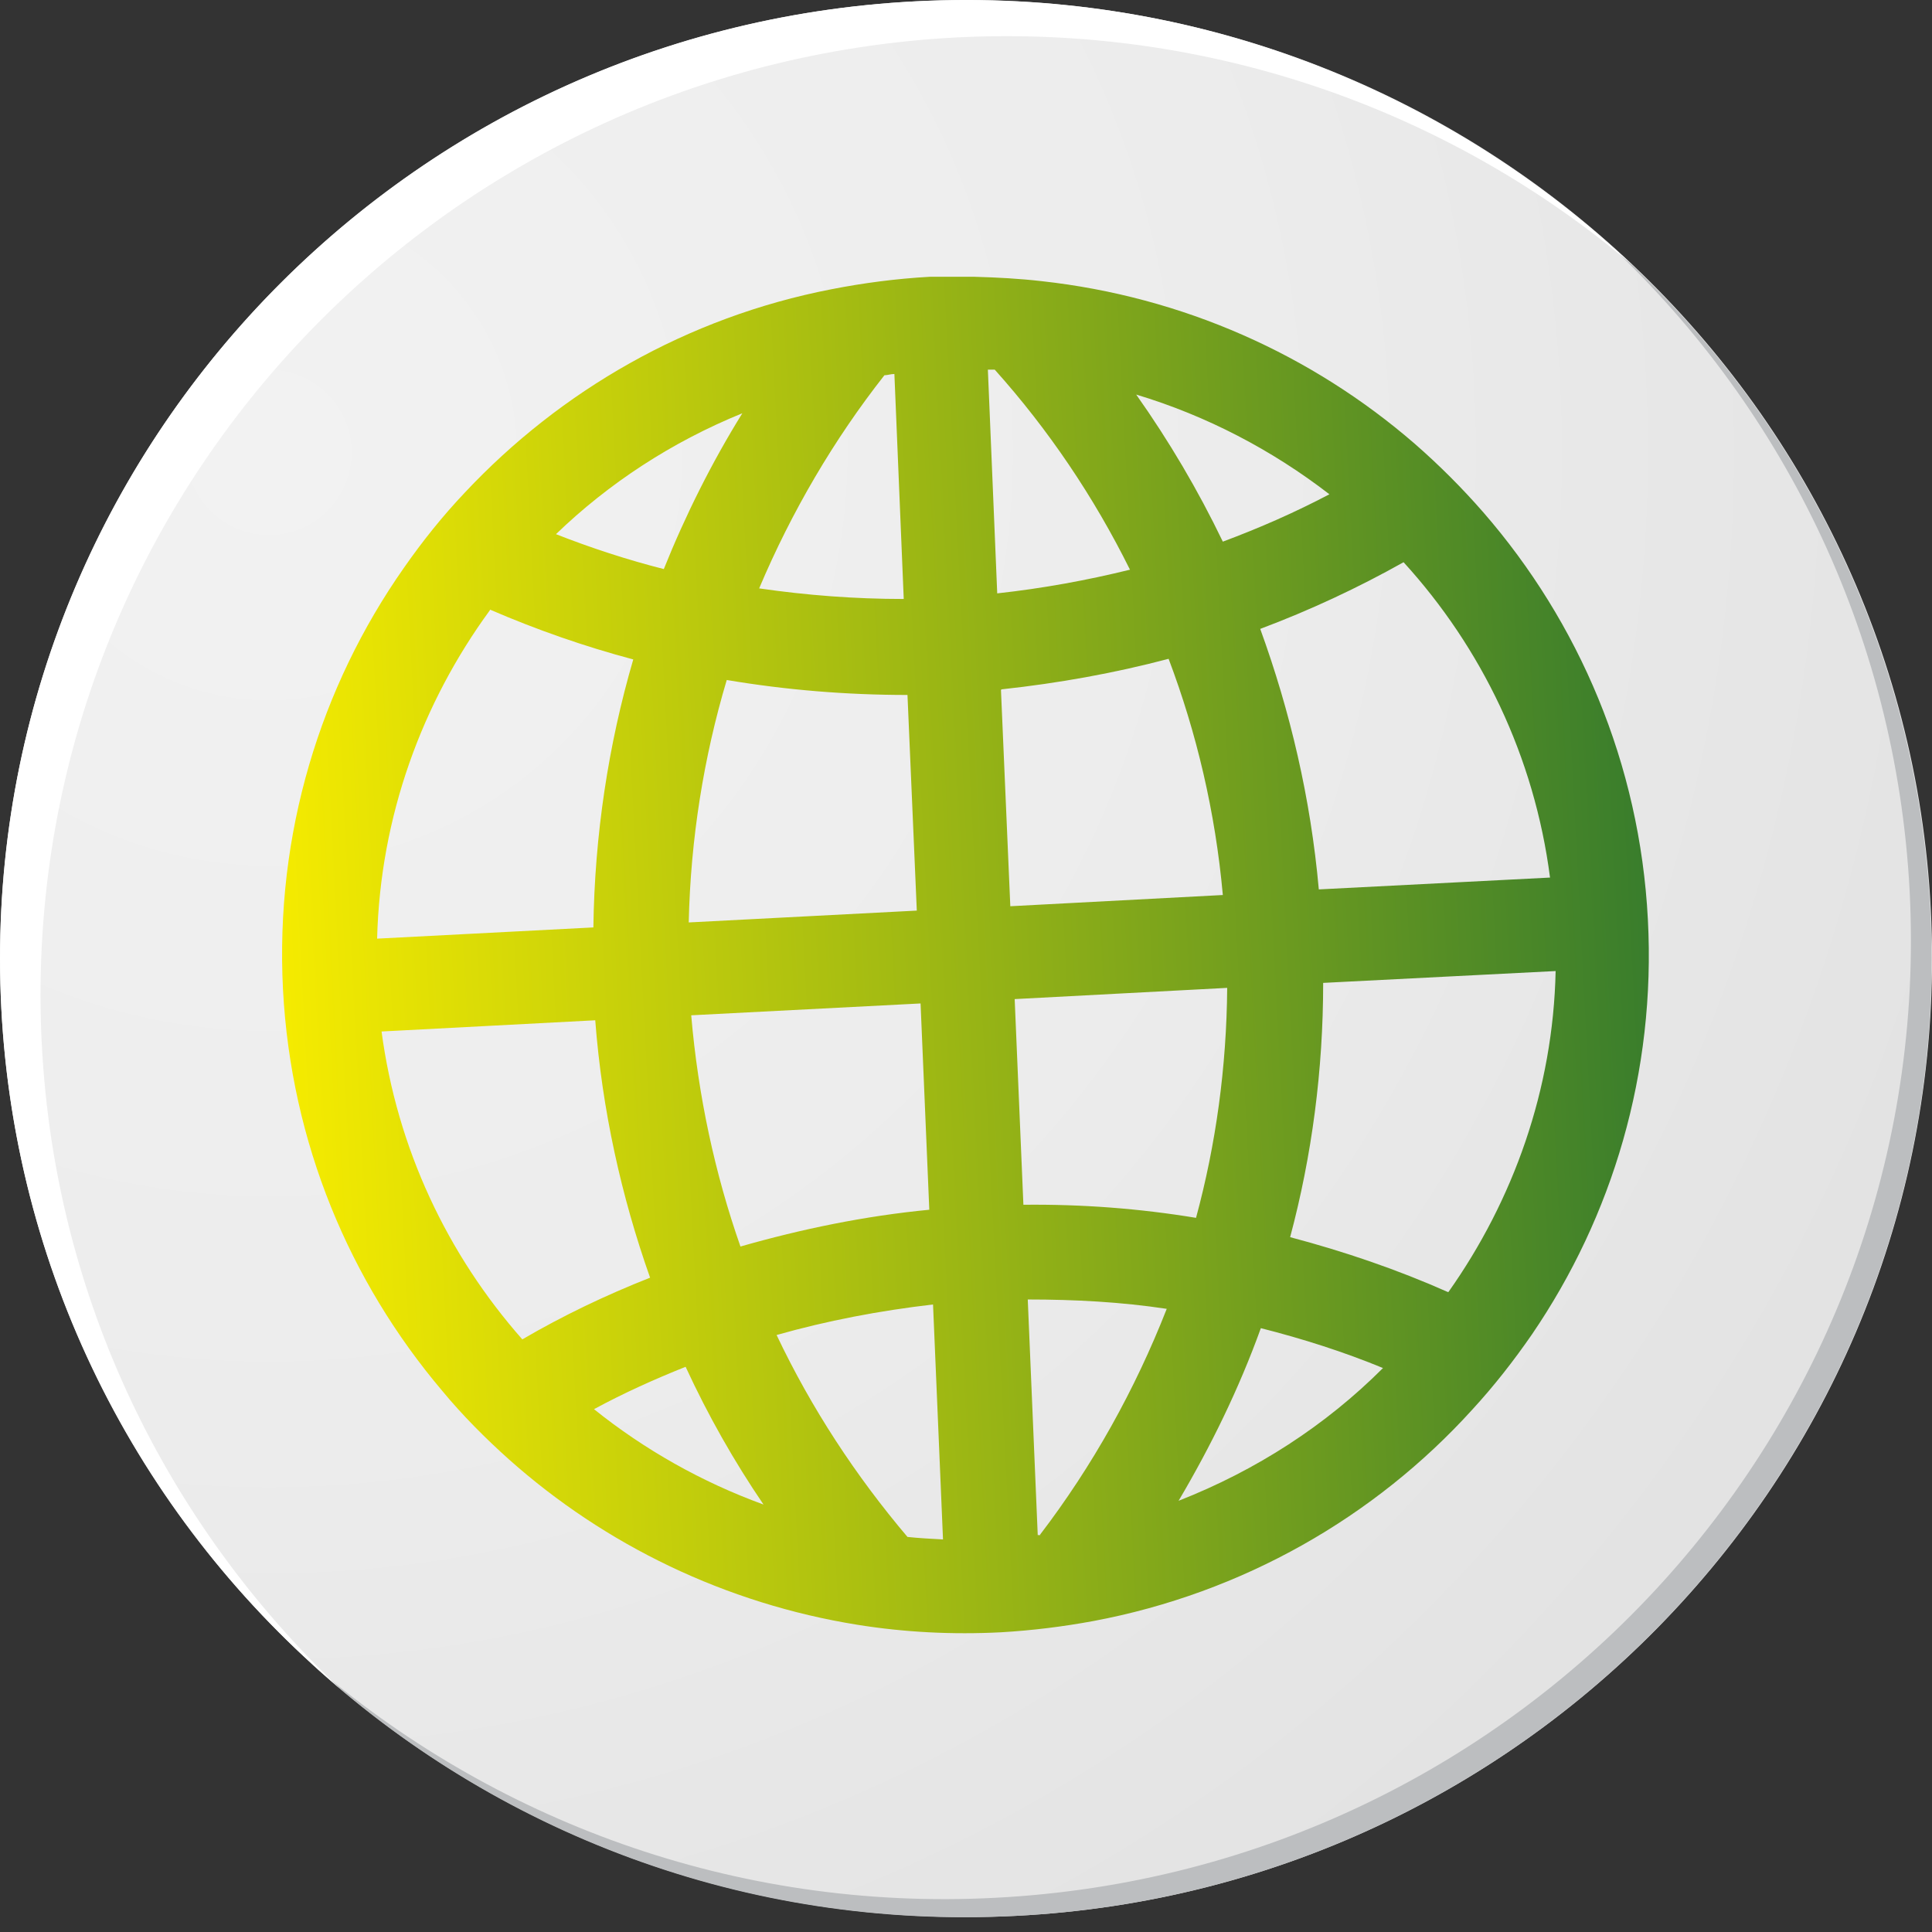
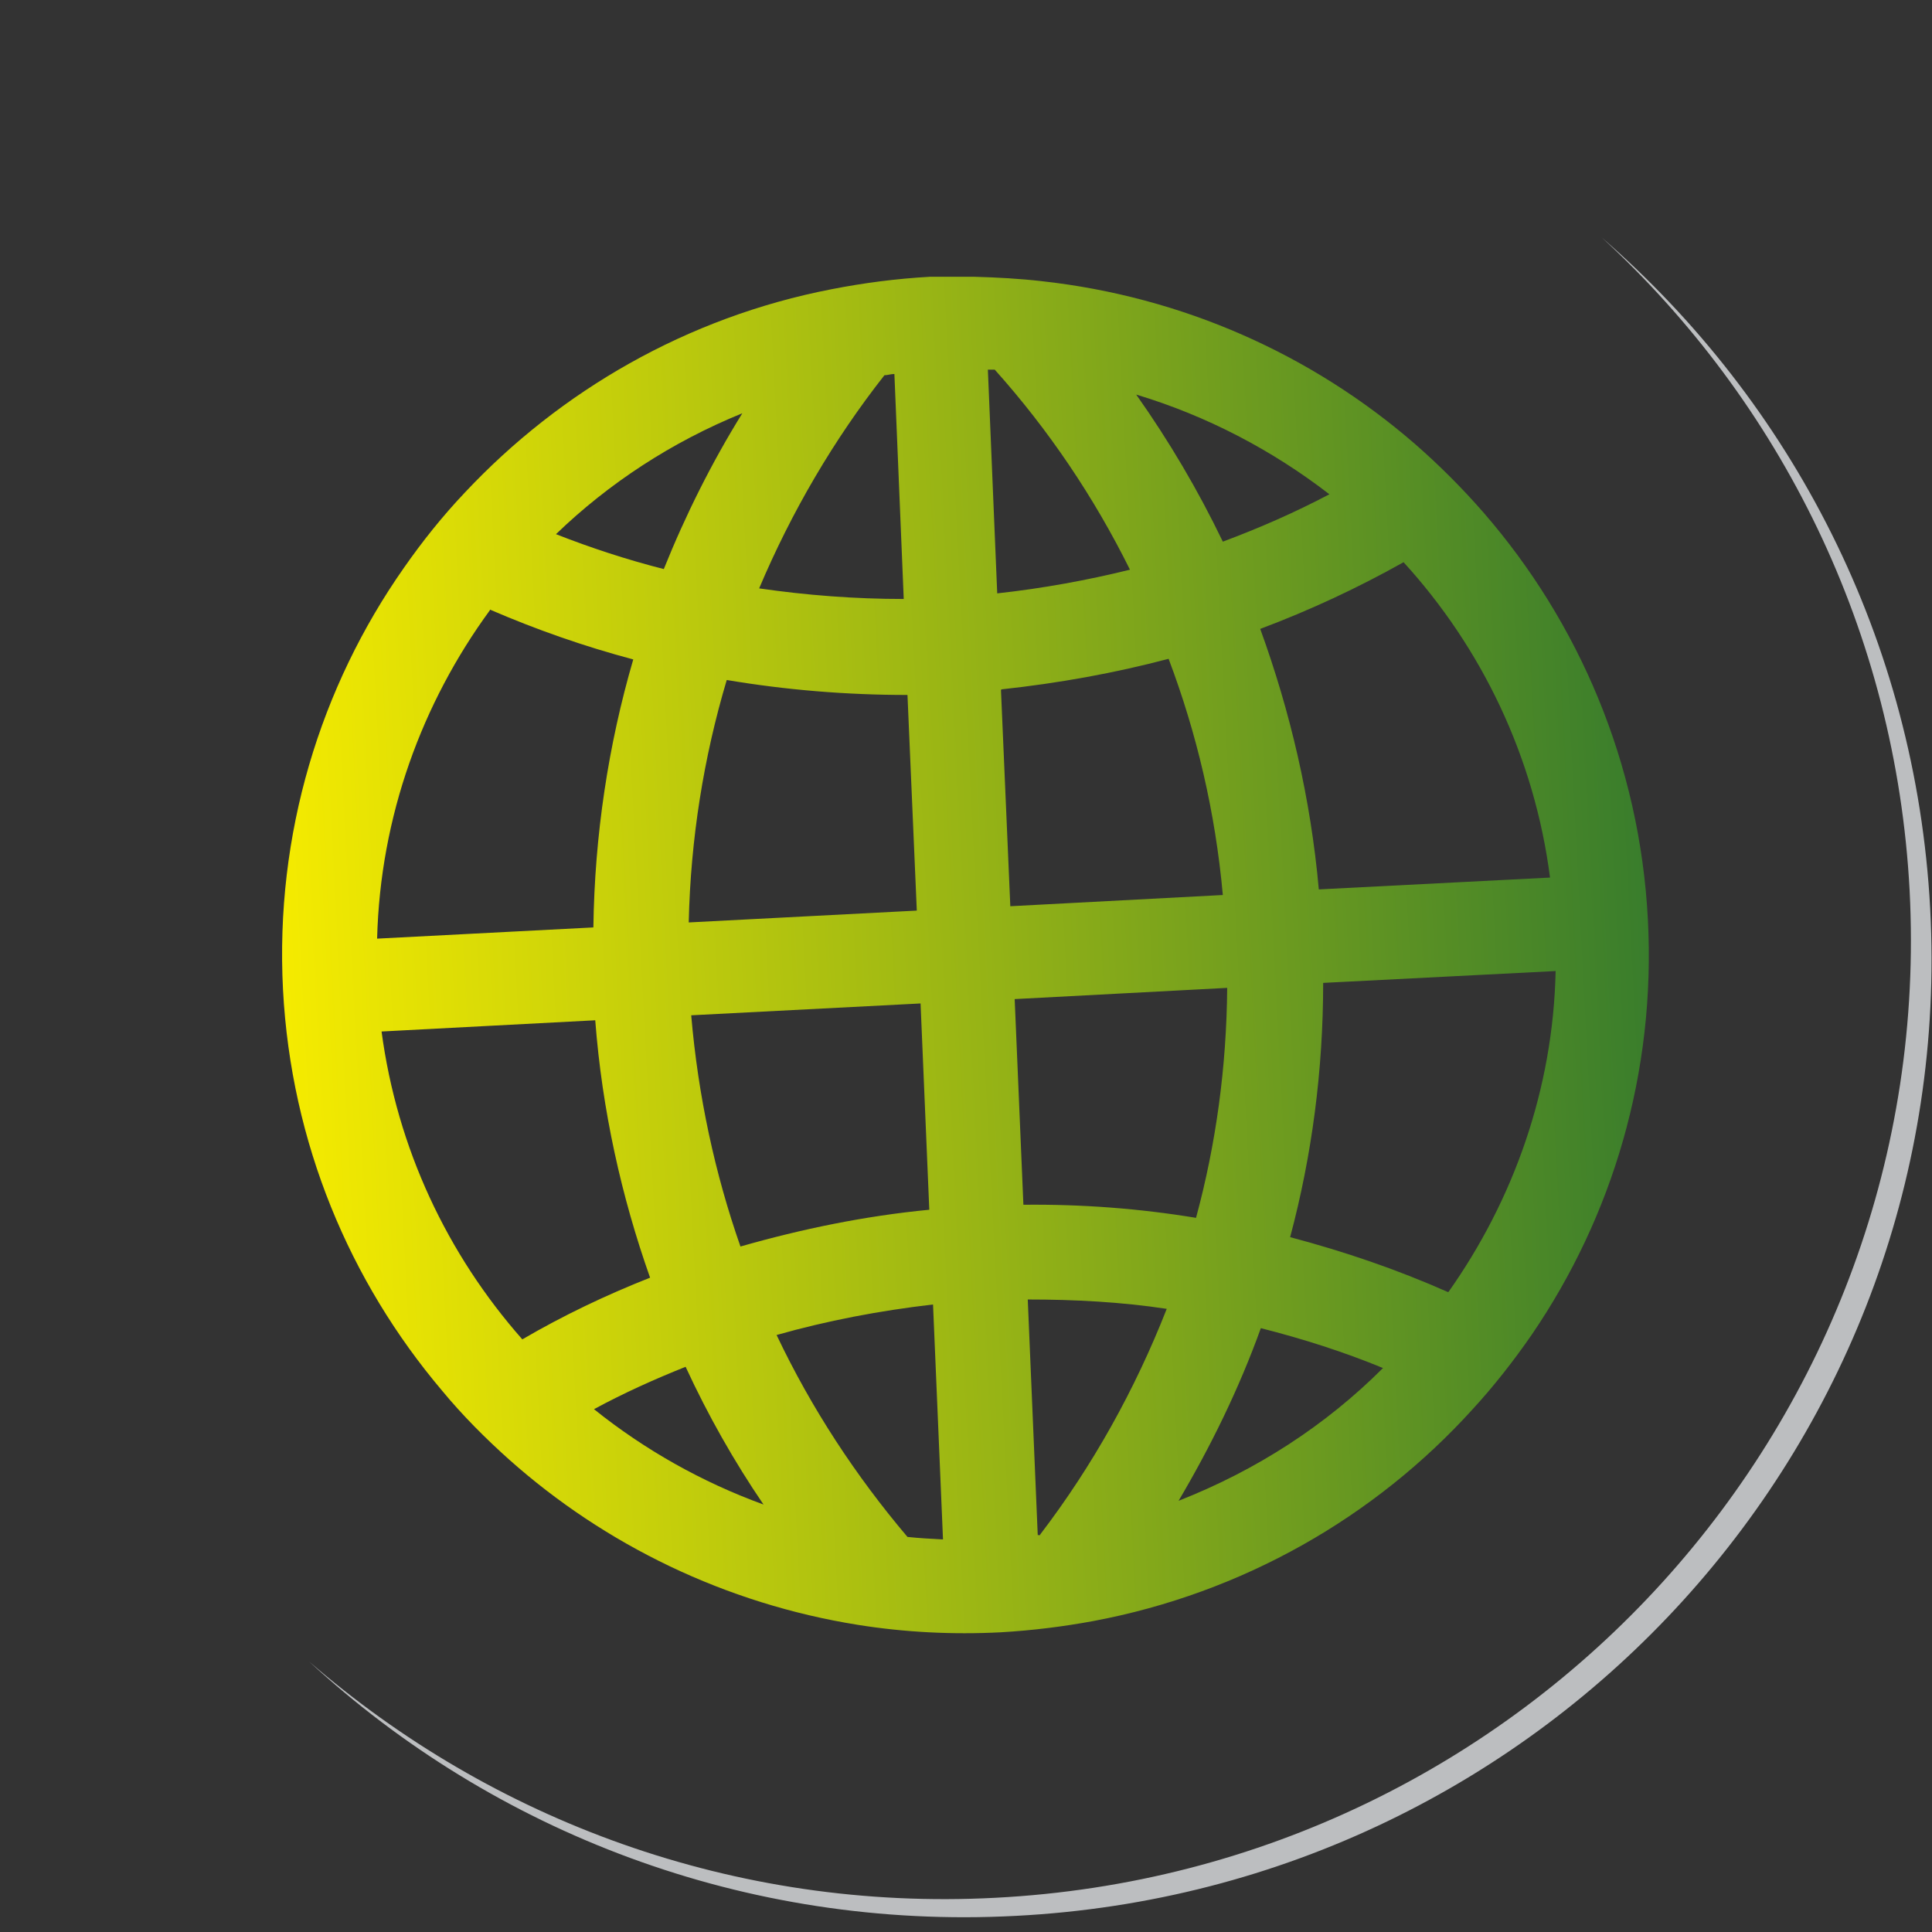
<svg xmlns="http://www.w3.org/2000/svg" width="31" height="31" viewBox="0 0 31 31" fill="none">
  <rect x="0" y="0" width="31" height="31" fill="#333333" stroke="none" />
-   <path d="M15.501 30.761C24.061 30.761 31.001 23.875 31.001 15.381C31.001 6.887 24.061 0.001 15.501 0.001C6.94 0.001 0.001 6.887 0.001 15.381C0.001 23.875 6.94 30.761 15.501 30.761Z" fill="url(#paint0_radial_9_244)" />
  <path d="M25.701 3.811C28.561 6.441 30.421 10.131 30.641 14.291C31.081 22.771 24.521 30.011 15.971 30.451C11.781 30.671 7.891 29.201 4.961 26.661C7.921 29.391 11.951 30.971 16.301 30.741C24.851 30.301 31.421 23.061 30.971 14.581C30.741 10.261 28.741 6.451 25.701 3.811Z" fill="#BCBEC0" />
-   <path d="M0.671 16.771C0.231 8.281 6.801 1.051 15.341 0.601C19.461 0.391 23.281 1.791 26.191 4.251C23.211 1.441 19.121 -0.209 14.691 0.021C6.141 0.461 -0.419 7.701 0.021 16.181C0.251 20.581 2.321 24.451 5.451 27.091C2.691 24.471 0.881 20.851 0.671 16.761V16.771Z" fill="white" />
  <path d="M23.801 8.221C23.461 7.831 23.091 7.461 22.701 7.121C21.051 5.691 18.981 4.761 16.711 4.511C16.361 4.471 16.001 4.451 15.631 4.441C15.401 4.441 15.161 4.441 14.921 4.441C14.381 4.471 13.851 4.541 13.341 4.641C11.021 5.091 8.991 6.271 7.461 7.901C7.101 8.281 6.781 8.681 6.481 9.111C5.141 11.021 4.411 13.381 4.541 15.881C4.671 18.341 5.611 20.561 7.091 22.311C7.421 22.711 7.791 23.081 8.171 23.421C9.711 24.791 11.641 25.731 13.761 26.071C14.511 26.191 15.281 26.231 16.061 26.191C16.571 26.161 17.051 26.101 17.541 26.011C19.941 25.561 22.061 24.341 23.621 22.621C23.971 22.241 24.291 21.831 24.581 21.411C25.871 19.521 26.571 17.211 26.441 14.751C26.311 12.251 25.331 9.981 23.801 8.221ZM11.911 6.631C11.421 7.421 11.001 8.261 10.651 9.131C10.061 8.981 9.481 8.791 8.921 8.571C9.771 7.751 10.781 7.091 11.911 6.631ZM7.861 9.781C8.601 10.101 9.371 10.371 10.161 10.581C9.761 11.951 9.541 13.401 9.521 14.881L6.051 15.061C6.101 13.101 6.771 11.281 7.861 9.791V9.781ZM6.121 16.551L9.551 16.371C9.661 17.811 9.971 19.201 10.431 20.501C9.721 20.781 9.031 21.111 8.381 21.491C7.181 20.131 6.371 18.431 6.121 16.541V16.551ZM9.531 22.611C10.011 22.351 10.501 22.131 11.001 21.931C11.361 22.711 11.781 23.451 12.251 24.141C11.261 23.781 10.341 23.261 9.531 22.611ZM15.131 24.701C14.941 24.691 14.751 24.681 14.561 24.661C13.731 23.681 13.021 22.601 12.461 21.421C13.271 21.191 14.111 21.031 14.971 20.931L15.131 24.701ZM14.911 19.411C13.871 19.511 12.861 19.721 11.881 20.001C11.471 18.831 11.201 17.581 11.091 16.291L14.771 16.101L14.911 19.411ZM14.711 14.611L11.051 14.801C11.081 13.461 11.291 12.151 11.661 10.911C12.611 11.071 13.581 11.151 14.561 11.151L14.711 14.621V14.611ZM14.501 9.611C13.711 9.611 12.941 9.551 12.181 9.441C12.701 8.211 13.381 7.051 14.191 6.021C14.241 6.021 14.291 6.001 14.351 6.001L14.501 9.611ZM24.871 14.081L21.161 14.271C21.031 12.811 20.701 11.411 20.221 10.091C21.021 9.791 21.791 9.431 22.521 9.021C23.771 10.391 24.621 12.141 24.871 14.081ZM21.331 7.931C20.781 8.221 20.211 8.471 19.621 8.691C19.221 7.861 18.761 7.081 18.231 6.331C19.361 6.671 20.411 7.221 21.331 7.931ZM15.861 5.931C15.861 5.931 15.931 5.931 15.961 5.931C16.821 6.891 17.551 7.971 18.131 9.141C17.441 9.311 16.731 9.441 16.001 9.521L15.851 5.931H15.861ZM16.071 11.061C16.991 10.961 17.881 10.801 18.751 10.571C19.201 11.761 19.501 13.031 19.621 14.361L16.211 14.541L16.061 11.071L16.071 11.061ZM16.281 16.031L19.691 15.851C19.681 17.121 19.511 18.361 19.191 19.541C18.281 19.391 17.361 19.321 16.421 19.331L16.281 16.031ZM16.691 24.631C16.691 24.631 16.661 24.631 16.651 24.631L16.491 20.851C17.251 20.851 17.991 20.891 18.721 21.001C18.211 22.301 17.531 23.521 16.691 24.621V24.631ZM18.911 24.081C19.431 23.201 19.881 22.281 20.231 21.311C20.901 21.481 21.561 21.691 22.191 21.951C21.271 22.871 20.161 23.591 18.911 24.081ZM23.231 20.731C22.421 20.371 21.571 20.081 20.701 19.851C21.051 18.541 21.231 17.171 21.231 15.771L24.961 15.581C24.921 17.481 24.281 19.261 23.241 20.731H23.231Z" fill="url(#paint1_linear_9_244)" />
  <defs>
    <radialGradient id="paint0_radial_9_244" cx="0" cy="0" r="1" gradientUnits="userSpaceOnUse" gradientTransform="translate(4.332 7.468) rotate(-2.96) scale(32.16)">
      <stop stop-color="#F2F2F2" />
      <stop offset="0.49" stop-color="#ECECEC" />
      <stop offset="1" stop-color="#E0E0E0" />
    </radialGradient>
    <linearGradient id="paint1_linear_9_244" x1="4.549" y1="15.89" x2="26.449" y2="14.75" gradientUnits="userSpaceOnUse">
      <stop stop-color="#F5EB00" />
      <stop offset="0.46" stop-color="#A0B913" />
      <stop offset="1" stop-color="#397D2C" />
    </linearGradient>
  </defs>
</svg>